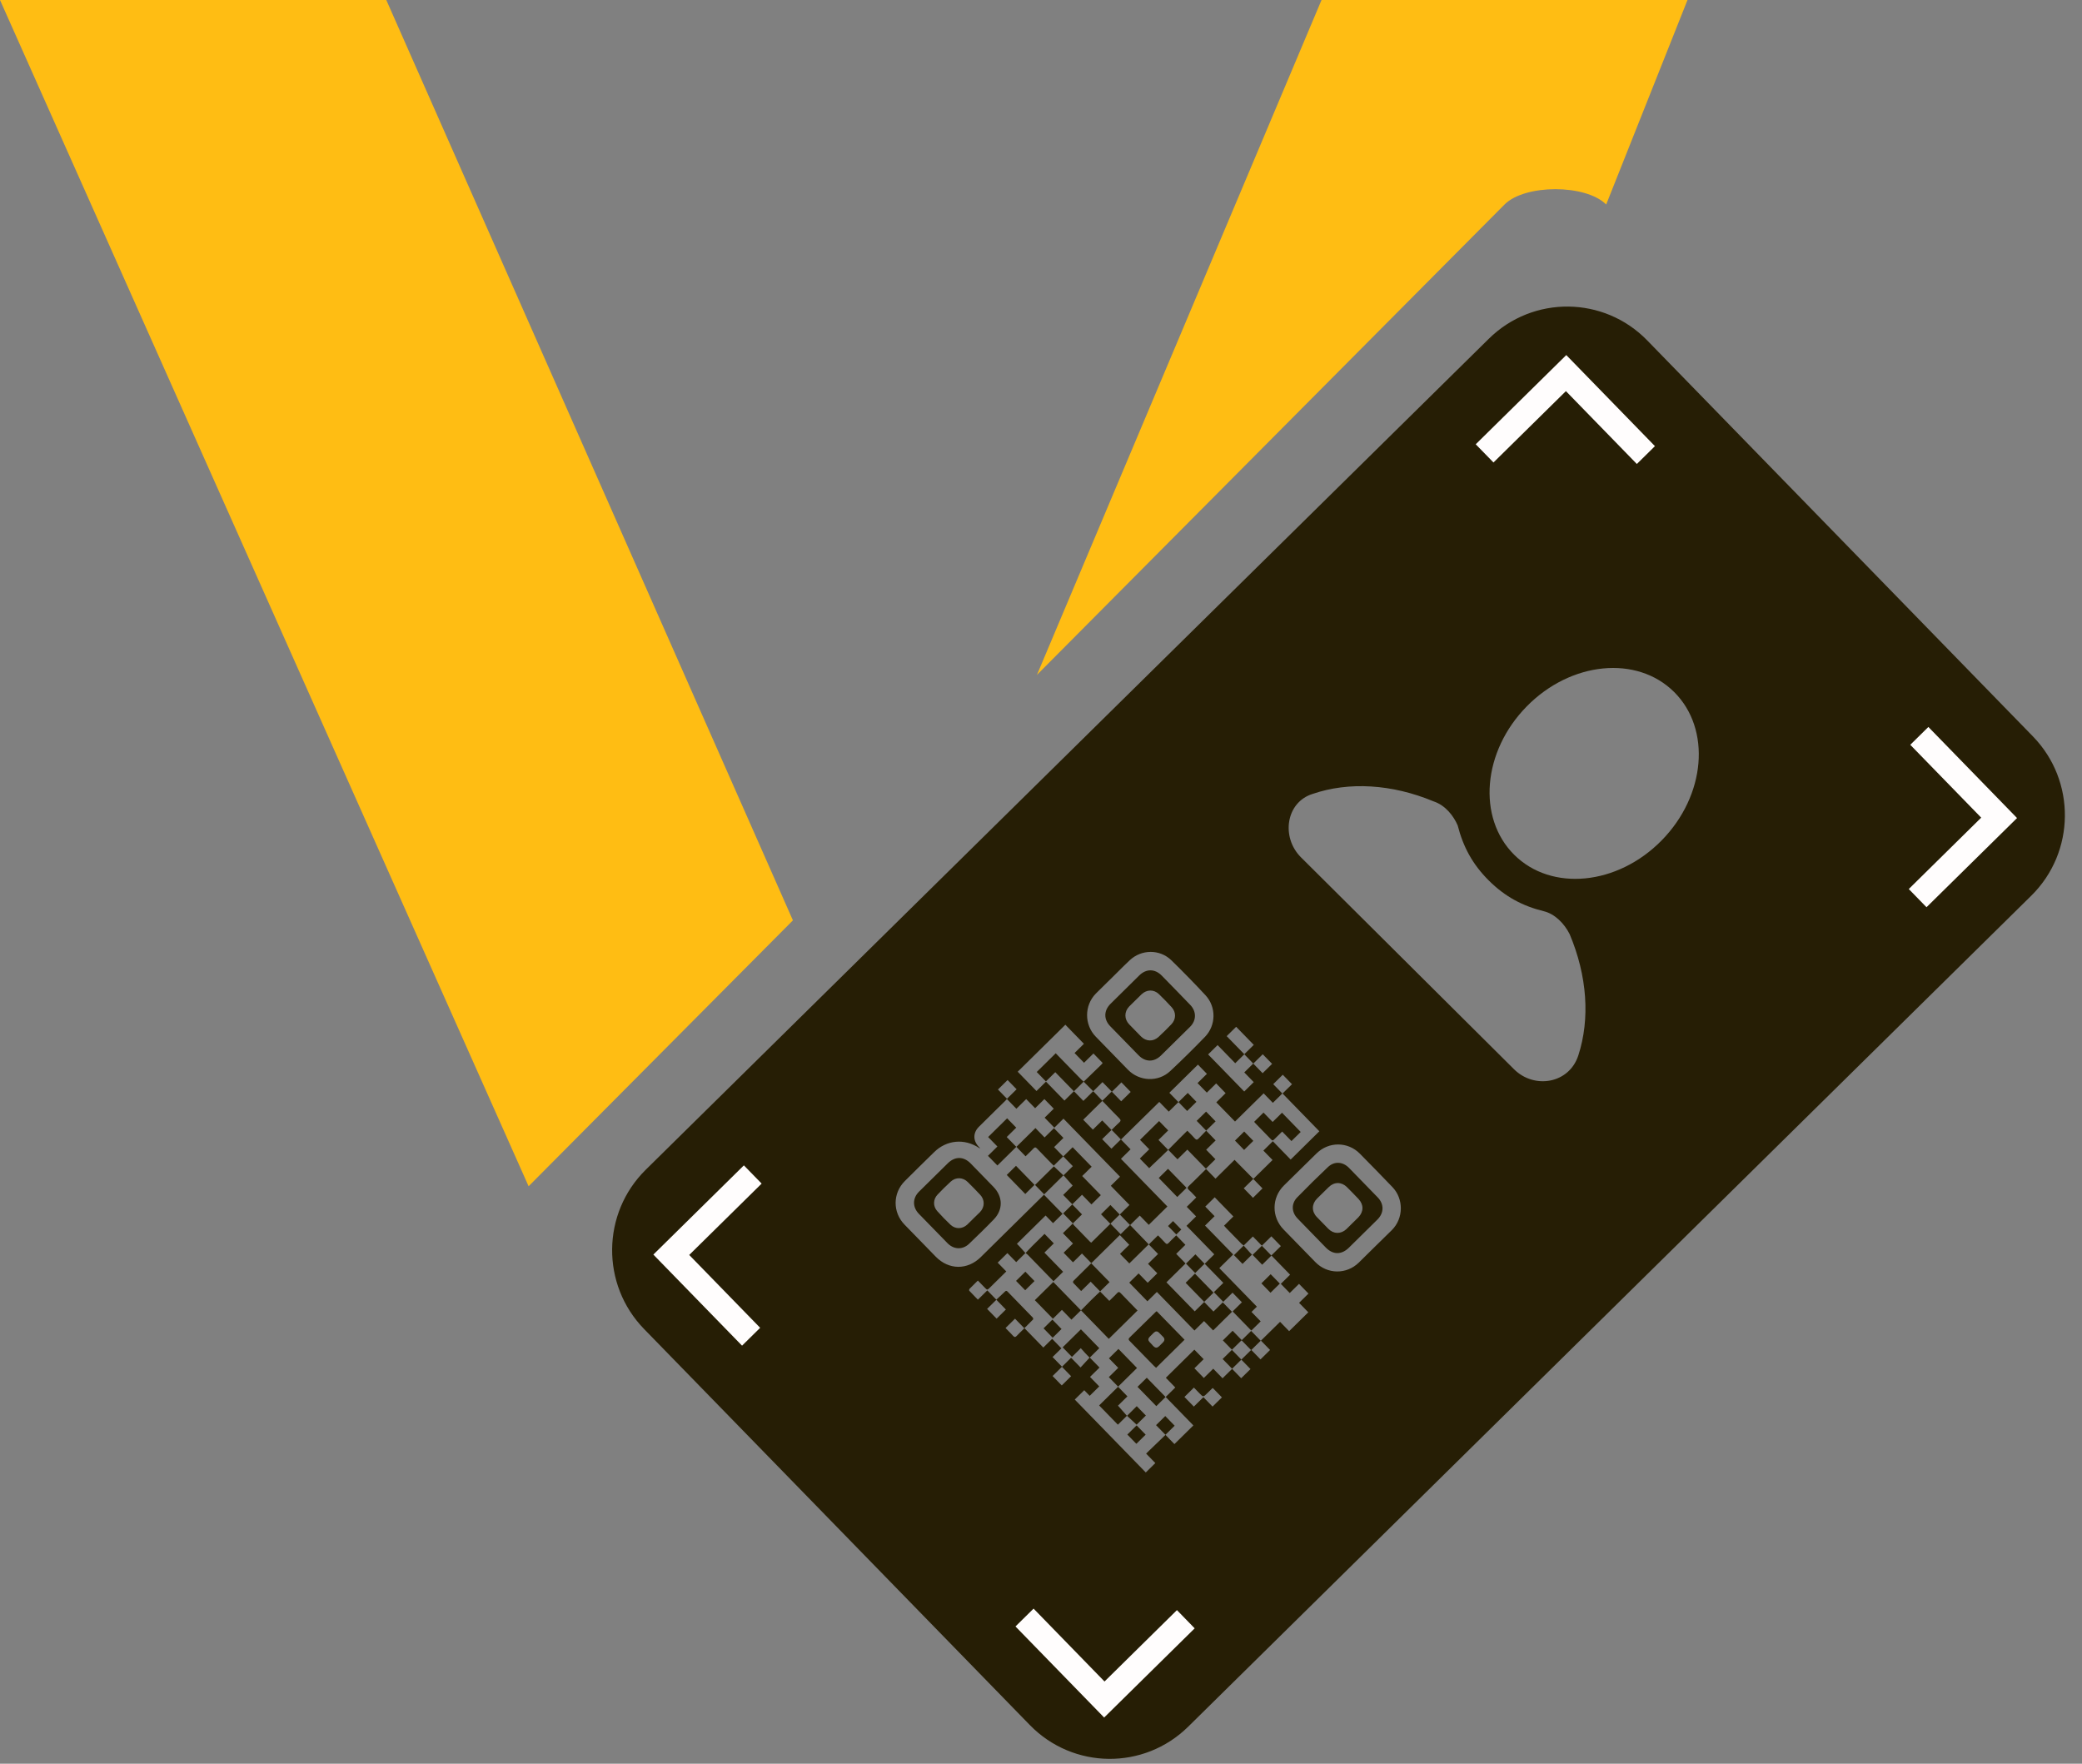
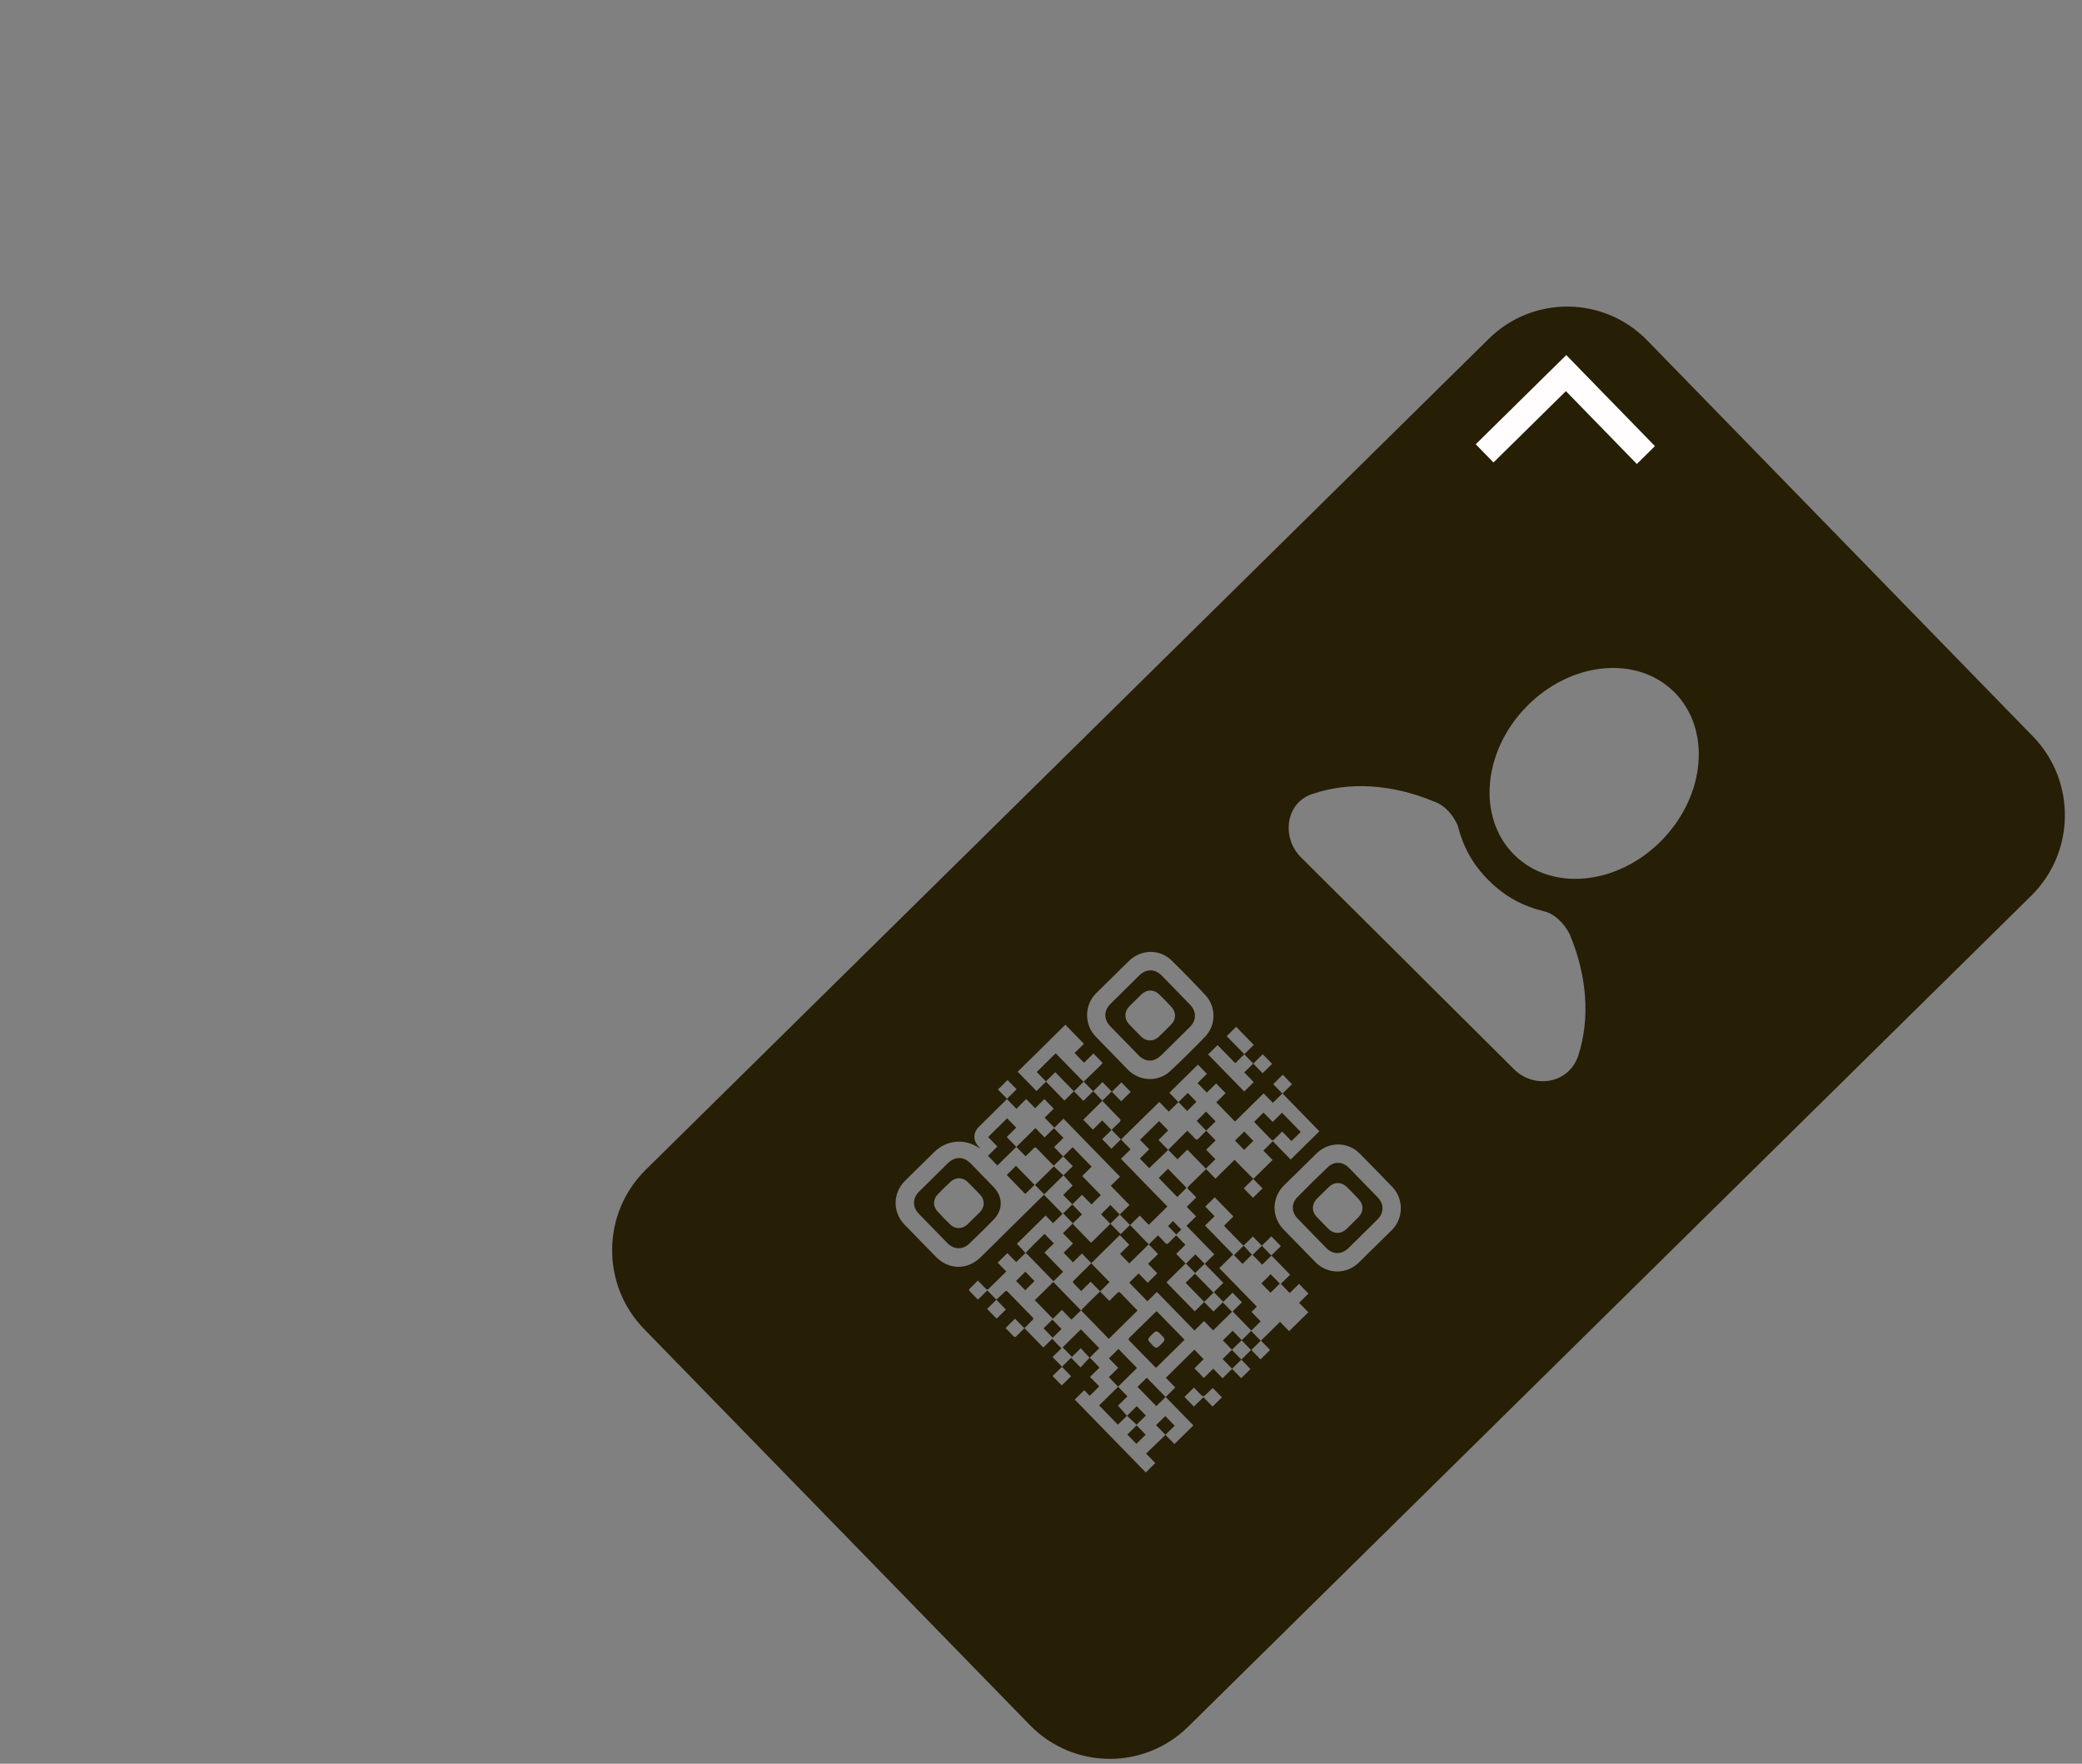
<svg xmlns="http://www.w3.org/2000/svg" width="85" height="72" viewBox="0 0 85 72" fill="none">
  <rect x="0" y="0" width="85" height="72" fill="#808080" stroke="none" />
-   <path d="M53.953 0L42.333 27.553L61.424 8.349C62.254 7.514 64.744 7.514 65.574 8.349L68.894 0H53.953ZM0 0L21.581 48.427L32.372 37.572L15.771 0H0Z" fill="#FFBD13" />
  <path d="M44.968 67.609L42.04 64.664L41.309 65.4L44.968 69.081L48.626 65.4L47.895 64.664L44.968 67.609Z" fill="#FFFDFD" />
  <path d="M26.369 50.372L30.028 54.053L30.76 53.316L27.833 50.372L30.76 47.428L30.028 46.692L26.369 50.372Z" fill="#FFFDFD" />
  <path d="M59.605 16.941L60.337 17.677L63.264 14.733L66.192 17.677L66.923 16.941L63.264 13.261L59.605 16.941Z" fill="#FFFDFD" />
  <path d="M77.472 29.025L80.399 31.97L77.472 34.914L78.204 35.65L81.863 31.97L78.204 28.289L77.472 29.025Z" fill="#FFFDFD" />
  <path fill-rule="evenodd" clip-rule="evenodd" d="M67.248 13.895C65.481 12.081 62.586 12.052 60.783 13.829L26.363 47.753C24.56 49.53 24.53 52.442 26.297 54.256L42.045 70.422C43.812 72.236 46.706 72.266 48.51 70.488L82.929 36.565C84.733 34.787 84.762 31.876 82.995 30.061L67.248 13.895ZM44.35 55.569C44.395 55.521 44.44 55.473 44.484 55.424C44.363 55.3 44.242 55.175 44.125 55.037L43.764 55.393L43.384 55.002L44.13 54.267L44.88 55.037L44.492 55.42L44.889 55.828L44.501 56.21L44.878 56.598L44.488 56.982L44.265 56.753L43.878 57.134L46.778 60.111L47.168 59.727L46.792 59.341L46.936 59.199C47.044 59.095 47.152 58.991 47.26 58.887L47.26 58.887C47.367 58.783 47.474 58.68 47.582 58.577L47.947 58.952L48.721 58.19L47.59 57.029L47.983 56.642L47.597 56.245L48.761 55.097L49.14 55.486L48.763 55.858L49.148 56.253L49.532 55.875L49.912 56.266L50.302 55.881L50.673 56.263L51.053 55.889L50.678 55.505L50.302 55.876L49.915 55.479L50.293 55.106L50.68 55.503L50.678 55.505H50.681L50.68 55.503L50.681 55.502L51.076 55.113L51.077 55.114L51.079 55.11L51.076 55.113L50.688 54.715L50.689 54.713L50.686 54.713L50.688 54.715L50.296 55.1L49.925 54.719L50.324 54.326L50.697 54.709L50.695 54.71L50.698 54.71L50.697 54.709L51.079 54.332L51.47 54.733L51.087 55.11L51.086 55.108L51.086 55.111L51.087 55.11L51.462 55.495L51.852 55.11L51.48 54.729L52.26 53.961L52.631 54.342L53.413 53.572L53.037 53.186L53.42 52.808L53.034 52.411L52.655 52.785L52.291 52.411L52.67 52.037L51.909 51.256L51.91 51.255L51.907 51.255L51.909 51.256L51.53 51.63L51.139 51.228L51.517 50.856L51.903 51.253L51.901 51.255L51.904 51.255L51.903 51.253L52.293 50.869L51.905 50.471L51.517 50.853L51.15 50.477L50.775 50.846C50.764 50.837 50.753 50.829 50.742 50.821C50.722 50.806 50.702 50.792 50.685 50.775L50.048 50.121C50.034 50.107 50.021 50.091 50.007 50.074L49.997 50.063C49.99 50.054 49.982 50.045 49.974 50.035L50.354 49.66L49.592 48.877L49.207 49.257L49.587 49.648L49.197 50.032L50.346 51.211L49.78 51.769L51.313 53.342L51.094 53.557L51.469 53.942L51.086 54.318L50.324 53.536L50.702 53.163L50.32 52.771L49.942 53.144L49.559 52.75L49.944 52.37L49.184 51.591L49.574 51.206L48.44 50.042L48.832 49.657L48.451 49.266L48.84 48.883C48.807 48.85 48.776 48.817 48.746 48.785C48.678 48.713 48.613 48.643 48.541 48.58C48.463 48.513 48.477 48.469 48.546 48.404C48.681 48.278 48.811 48.148 48.941 48.019L49.017 47.944C49.044 47.917 49.071 47.89 49.098 47.863L49.24 47.723L49.624 48.117L50.403 47.348L50.502 47.45L51.169 48.125L51.164 48.126L51.166 48.128L50.778 48.51L51.155 48.898L51.543 48.515L51.166 48.128L51.169 48.125L51.17 48.126L51.169 48.128L51.172 48.128L51.17 48.126L51.953 47.355L51.579 46.971L51.965 46.589L52.693 47.337L53.864 46.182L52.362 44.64L52.747 44.261L52.371 43.874L51.981 44.259L52.353 44.64L51.966 45.021L51.589 44.634L50.421 45.785L49.657 45.001L50.037 44.626L49.651 44.229L49.27 44.604L48.891 44.215L49.274 43.838L48.907 43.461L47.74 44.611L48.11 44.991L47.716 45.38L47.329 44.983L47.222 45.088C46.98 45.326 46.737 45.564 46.495 45.802L46.492 45.805L46.488 45.809C46.247 46.045 46.006 46.282 45.766 46.518L45.764 46.517L45.764 46.52L45.766 46.518L46.157 46.919L45.764 47.307L47.66 49.253L46.9 50.002L46.532 49.624L46.139 50.011L46.137 50.01L46.137 50.013L46.139 50.011L46.897 50.798L46.106 51.577L45.726 51.187L46.103 50.815L45.718 50.419L44.555 51.566L44.172 51.172L43.806 51.532L43.424 51.14L43.806 50.764L43.396 50.342L43.8 49.945C43.801 49.947 43.802 49.949 43.803 49.952C43.806 49.956 43.808 49.96 43.81 49.964C43.817 49.979 43.824 49.994 43.835 50.006C44.053 50.232 44.271 50.456 44.49 50.681C44.5 50.691 44.51 50.699 44.524 50.71C44.532 50.716 44.54 50.722 44.55 50.73L45.331 49.96L45.333 49.962L45.333 49.959L45.331 49.96L44.951 49.57L45.334 49.191L45.714 49.581L45.335 49.954L45.333 49.953L45.333 49.956L45.335 49.954L45.752 50.383L46.133 50.008L46.135 50.01L46.135 50.007L46.133 50.008L45.717 49.58L46.112 49.19L45.35 48.408L45.726 48.037L43.418 45.667L43.045 46.035L42.648 45.627L43.021 45.26L42.639 44.868L42.26 45.241L41.896 44.868L41.495 45.263L41.107 44.864L41.109 44.863L41.106 44.863L41.107 44.864L41.103 44.87L41.094 44.88L41.084 44.891C41.069 44.908 41.054 44.926 41.037 44.943C40.918 45.06 40.799 45.176 40.68 45.293C40.442 45.528 40.203 45.762 39.967 45.997C39.725 46.235 39.719 46.555 39.948 46.803C39.971 46.826 39.991 46.849 40.012 46.873L40.015 46.878C39.997 46.878 39.984 46.87 39.972 46.861L39.966 46.858C39.372 46.466 38.645 46.535 38.14 47.032L38.139 47.033C37.737 47.426 37.337 47.818 36.94 48.215C36.443 48.711 36.44 49.492 36.93 49.994L38.203 51.301C38.735 51.847 39.497 51.855 40.041 51.319C40.452 50.915 40.861 50.51 41.27 50.106L41.276 50.1L41.278 50.099L41.285 50.091L41.287 50.09C41.699 49.683 42.111 49.276 42.524 48.869L42.622 48.773L43.38 49.55L42.992 49.933L42.688 49.621L41.517 50.775C41.522 50.78 41.527 50.786 41.532 50.791C41.539 50.798 41.546 50.805 41.553 50.812C41.575 50.834 41.597 50.856 41.617 50.878C41.7 50.969 41.783 51.06 41.864 51.153L41.488 51.524L41.128 51.155L40.732 51.545L41.083 51.905L40.418 52.56C40.306 52.67 40.306 52.67 40.2 52.561L39.923 52.277C39.904 52.295 39.885 52.314 39.867 52.332C39.855 52.343 39.843 52.355 39.831 52.367C39.744 52.452 39.662 52.532 39.583 52.614C39.568 52.629 39.56 52.679 39.572 52.692C39.655 52.781 39.74 52.868 39.83 52.96C39.861 52.991 39.892 53.023 39.924 53.056L40.308 52.678L40.676 53.056L40.675 53.058L40.678 53.061L40.3 53.433L40.688 53.831L41.066 53.459L40.678 53.061L40.679 53.059C40.679 53.059 40.679 53.059 40.678 53.058L40.677 53.058L40.676 53.056L40.712 53.023L40.789 52.952L40.79 52.951C40.866 52.88 40.943 52.809 41.018 52.737C41.054 52.702 41.083 52.674 41.132 52.724L41.133 52.725C41.477 53.079 41.821 53.432 42.164 53.787C42.181 53.804 42.188 53.854 42.175 53.866C42.091 53.954 42.004 54.039 41.913 54.129L41.86 54.18L41.818 54.222L41.439 53.833L41.052 54.214C41.083 54.245 41.113 54.276 41.143 54.307C41.217 54.382 41.29 54.455 41.359 54.532C41.419 54.6 41.457 54.59 41.513 54.531C41.582 54.457 41.654 54.387 41.73 54.314C41.761 54.283 41.793 54.252 41.825 54.22L42.595 55.011L42.956 54.655L43.333 55.043L42.972 55.398L43.358 55.794L43.353 55.795L43.355 55.797L42.973 56.173L43.347 56.558L43.729 56.181L43.355 55.797L43.356 55.795L43.359 55.795L43.358 55.794L43.729 55.427L44.115 55.824C44.196 55.735 44.274 55.651 44.35 55.569ZM41.87 51.153L41.885 51.163C41.913 51.184 41.941 51.205 41.965 51.229C42.178 51.446 42.389 51.664 42.601 51.882L42.602 51.883L42.605 51.886C42.711 51.995 42.816 52.103 42.922 52.212L43.011 52.304L43.403 51.918L42.64 51.135L43.023 50.759L42.645 50.371C42.587 50.429 42.529 50.486 42.471 50.542C42.357 50.654 42.243 50.765 42.132 50.877C42.071 50.938 42.013 51 41.955 51.062C41.927 51.092 41.899 51.123 41.87 51.153ZM48.113 44.991L48.467 45.354L48.846 44.98L48.492 44.617L48.113 44.991ZM49.178 51.591L48.804 51.206L48.42 51.584L48.795 51.969L49.178 51.591ZM50.775 50.849L50.379 51.239L50.728 51.597L51.113 51.218C51.106 51.21 51.099 51.203 51.092 51.196C51.087 51.191 51.082 51.186 51.077 51.181C51.055 51.159 51.034 51.138 51.014 51.116C50.974 51.072 50.934 51.027 50.894 50.982L50.894 50.981L50.892 50.98C50.853 50.936 50.814 50.892 50.775 50.849ZM47.586 57.03L46.819 56.243L46.441 56.615L47.208 57.403L47.586 57.03ZM47.581 58.572L47.957 58.202L47.573 57.808L47.197 58.179L47.581 58.572ZM44.174 49.575L43.803 49.942L43.406 49.534L43.777 49.168L44.174 49.575ZM43.779 49.163L44.175 48.773L44.56 49.168L44.943 48.79L44.182 48.009L44.568 47.629L43.792 46.833L43.411 47.208L43.799 47.606L43.42 47.98C43.541 48.116 43.663 48.254 43.793 48.399L43.406 48.781L43.779 49.163ZM43.223 47.8L43.221 47.799C43.156 47.737 43.091 47.676 43.026 47.615L42.257 48.373L42.63 48.756L43.415 47.981C43.351 47.922 43.287 47.861 43.223 47.8ZM43.405 47.208L43.035 46.828L43.416 46.453L43.029 46.056L42.646 46.434L42.273 46.051L41.495 46.818L41.87 47.204C41.904 47.171 41.937 47.139 41.97 47.107C42.049 47.031 42.124 46.958 42.195 46.882C42.247 46.828 42.28 46.828 42.332 46.882C42.484 47.042 42.637 47.199 42.791 47.356L42.849 47.415C42.881 47.448 42.913 47.481 42.945 47.514C42.959 47.528 42.974 47.542 42.988 47.554C43 47.566 43.012 47.576 43.021 47.586L43.405 47.208ZM41.492 46.818L41.101 46.417L41.489 46.034L41.117 45.653L40.342 46.417L40.72 46.804L40.335 47.184L40.72 47.579L41.492 46.818ZM47.279 51.191L46.901 50.803L47.277 50.432C47.306 50.462 47.335 50.491 47.364 50.52C47.434 50.592 47.504 50.662 47.569 50.735C47.621 50.795 47.659 50.797 47.715 50.737C47.784 50.661 47.857 50.591 47.931 50.52L47.97 50.482C47.986 50.465 48.003 50.449 48.02 50.432L48.395 50.817L48.02 51.186L48.402 51.578L47.621 52.348L48.776 53.533L49.163 53.152L49.541 53.541L49.922 53.166L50.298 53.552L49.528 54.312L49.156 53.93L48.765 54.316L47.231 52.741L46.844 53.123L46.103 52.361L46.485 51.985L46.856 52.366L47.248 51.98L46.87 51.593L47.279 51.191ZM49.163 53.146L49.543 52.771L48.785 51.993L48.405 52.368L49.163 53.146ZM46.013 57.797L46.403 58.16L46.782 57.786L46.409 57.404C46.274 57.539 46.144 57.668 46.013 57.797ZM45.643 57.383C45.771 57.53 45.888 57.662 46.007 57.797L45.639 58.16L44.873 57.374L45.647 56.612L46.029 57.004L45.643 57.383ZM45.648 56.607L46.42 55.846L45.662 55.068L45.274 55.451L45.653 55.84L45.269 56.218L45.648 56.607ZM48.073 47.327L47.695 46.94L47.694 46.941C47.777 46.858 47.861 46.773 47.944 46.689C48.028 46.604 48.111 46.519 48.195 46.435C48.252 46.377 48.311 46.32 48.373 46.259C48.406 46.227 48.44 46.194 48.475 46.159C48.487 46.171 48.498 46.183 48.51 46.195C48.52 46.205 48.53 46.215 48.539 46.225L48.559 46.245L48.563 46.248C48.635 46.321 48.706 46.392 48.772 46.467C48.833 46.536 48.875 46.545 48.941 46.471C49.002 46.404 49.066 46.339 49.131 46.274C49.169 46.236 49.207 46.197 49.244 46.158L49.63 46.555L49.244 46.936L49.621 47.323L49.231 47.708L48.475 46.931L48.073 47.327ZM49.244 46.155L49.628 45.777L49.24 45.379L48.856 45.757L49.244 46.155ZM47.692 46.943C47.481 47.148 47.269 47.353 47.052 47.556L46.917 47.688L46.535 47.296L46.919 46.918L46.543 46.532L47.321 45.765L47.693 46.147L47.297 46.537L47.692 46.943ZM44.793 52.838L44.791 52.84L44.79 52.84C44.706 52.921 44.621 53.002 44.538 53.084C44.456 53.165 44.376 53.247 44.295 53.33L44.294 53.331L44.293 53.332C44.24 53.386 44.188 53.44 44.135 53.493L45.267 54.656L46.441 53.499C46.382 53.439 46.324 53.379 46.266 53.319L46.264 53.318C46.092 53.142 45.923 52.968 45.756 52.793C45.698 52.73 45.66 52.731 45.604 52.793C45.534 52.868 45.46 52.94 45.383 53.014L45.367 53.03C45.341 53.055 45.315 53.081 45.289 53.106C45.154 52.972 45.033 52.848 44.913 52.724C44.873 52.762 44.833 52.8 44.793 52.838ZM44.13 53.492L43.002 52.334L42.248 53.077L42.987 53.835L43.354 53.473L43.743 53.873L44.13 53.492ZM45.299 52.339L44.914 52.719L44.528 52.322L44.139 52.705L44.098 52.662L44.055 52.619L44.054 52.618C43.972 52.534 43.893 52.454 43.816 52.37C43.803 52.356 43.807 52.306 43.823 52.291C44.063 52.051 44.304 51.813 44.55 51.571L45.299 52.339ZM38.684 50.752L37.515 49.553C37.247 49.278 37.251 48.912 37.523 48.644C37.914 48.255 38.306 47.87 38.7 47.484C38.99 47.201 39.34 47.203 39.626 47.493C39.939 47.812 40.252 48.133 40.562 48.455C40.949 48.854 40.956 49.384 40.572 49.781C40.244 50.121 39.905 50.45 39.564 50.776C39.3 51.028 38.941 51.014 38.684 50.752ZM47.199 53.545L47.206 53.54C47.211 53.536 47.217 53.532 47.223 53.527C47.605 53.919 47.981 54.305 48.361 54.692L47.2 55.837L47.195 55.834C47.167 55.81 47.14 55.788 47.114 55.762L47.113 55.761L47.111 55.759C46.784 55.423 46.456 55.086 46.126 54.75C46.076 54.699 46.054 54.664 46.117 54.602C46.472 54.258 46.826 53.909 47.178 53.562L47.18 53.56C47.182 53.558 47.185 53.555 47.188 53.553C47.191 53.55 47.195 53.548 47.199 53.545ZM52.339 45.425L53.103 46.21L52.725 46.582L52.346 46.193L52.315 46.224L52.267 46.27L52.231 46.306L52.23 46.307C52.157 46.378 52.087 46.446 52.017 46.517C51.981 46.553 51.952 46.575 51.904 46.526C51.681 46.294 51.456 46.064 51.232 45.833C51.226 45.827 51.221 45.819 51.214 45.809C51.212 45.804 51.208 45.798 51.205 45.793L51.584 45.419L51.957 45.802L52.339 45.425ZM48.063 48.865L47.307 48.088L47.686 47.715L48.443 48.491L48.063 48.865ZM41.858 48.742L41.102 47.965L41.479 47.593L42.236 48.37L41.858 48.742ZM41.855 52.672L41.481 52.29L41.862 51.914L42.235 52.297L41.855 52.672ZM51.871 52.774L51.498 52.391L51.877 52.017L52.25 52.4L51.871 52.774ZM50.792 46.944L50.42 46.563L50.796 46.192L51.168 46.574L50.792 46.944ZM46.025 58.563L46.404 58.189L46.773 58.567L46.393 58.941L46.025 58.563ZM42.965 53.871L43.338 54.254L42.977 54.61L42.605 54.227L42.965 53.871ZM48.024 50.396L47.687 50.05L47.891 49.848L48.228 50.194L48.024 50.396ZM45.427 39.883C45.497 39.814 45.566 39.745 45.635 39.676C45.796 39.516 45.957 39.355 46.124 39.199C46.605 38.749 47.352 38.743 47.824 39.203C48.3 39.667 48.765 40.144 49.218 40.631C49.658 41.108 49.649 41.855 49.198 42.324C48.736 42.803 48.262 43.27 47.776 43.725C47.289 44.182 46.522 44.151 46.053 43.673C45.613 43.224 45.172 42.772 44.735 42.319C44.262 41.831 44.264 41.045 44.739 40.561C44.89 40.408 45.044 40.258 45.197 40.108C45.274 40.034 45.351 39.958 45.427 39.883ZM48.007 40.418L47.437 39.834C47.154 39.543 46.799 39.538 46.511 39.821L46.51 39.822C46.119 40.208 45.727 40.594 45.337 40.981C45.06 41.257 45.055 41.615 45.328 41.895L46.48 43.077C46.758 43.363 47.109 43.37 47.397 43.09C47.796 42.699 48.193 42.308 48.588 41.916C48.849 41.655 48.851 41.291 48.594 41.024C48.401 40.823 48.206 40.622 48.009 40.42L48.007 40.418ZM55.477 51.541L56.143 50.884C56.369 50.662 56.595 50.439 56.823 50.217C57.303 49.74 57.315 48.946 56.846 48.459C56.407 48.002 55.965 47.548 55.52 47.098C55.029 46.599 54.246 46.596 53.75 47.086C53.529 47.303 53.308 47.52 53.086 47.738L53.084 47.74C52.862 47.958 52.64 48.176 52.418 48.395C51.914 48.892 51.907 49.682 52.403 50.191L53.699 51.521C54.19 52.026 54.974 52.034 55.477 51.541ZM52.977 49.746C52.725 49.488 52.709 49.139 52.96 48.88C53.369 48.461 53.787 48.047 54.213 47.645C54.476 47.395 54.819 47.418 55.074 47.676C55.465 48.075 55.854 48.474 56.242 48.876C56.515 49.155 56.508 49.518 56.231 49.79L55.07 50.935C54.77 51.231 54.42 51.229 54.128 50.929L52.977 49.746ZM43.846 44.547L43.842 44.55L43.083 43.77L42.701 44.147L42.326 43.762L43.101 42.998L44.15 44.075C44.167 44.092 44.186 44.108 44.205 44.125L44.214 44.133L44.221 44.139L44.229 44.145C44.233 44.149 44.237 44.153 44.241 44.157C44.112 44.287 43.979 44.418 43.847 44.548L43.846 44.547L43.846 44.55L43.847 44.548L44.23 44.942L44.631 44.547L44.631 44.55L44.632 44.548L44.634 44.547L45.004 44.936L45.001 44.939C45.001 44.939 45.002 44.94 45.003 44.94L45.005 44.94L44.224 45.711L44.618 46.115L44.999 45.74L45.378 46.129L44.997 46.504L45.376 46.893L45.761 46.514L45.762 46.514C45.761 46.515 45.762 46.515 45.762 46.514L45.762 46.513L45.763 46.512L45.761 46.514L45.384 46.126C45.415 46.095 45.446 46.064 45.475 46.035L45.477 46.033C45.55 45.96 45.62 45.89 45.693 45.825C45.761 45.763 45.766 45.722 45.697 45.654C45.509 45.466 45.326 45.275 45.143 45.084C45.097 45.036 45.051 44.988 45.005 44.94L45.007 44.941L45.007 44.939L45.004 44.936L45.386 44.559L45.011 44.175L44.634 44.547L44.634 44.544L44.631 44.547L44.243 44.158C44.481 43.929 44.719 43.698 44.957 43.467C44.969 43.454 44.981 43.44 44.993 43.425C45.001 43.415 45.009 43.404 45.018 43.394L44.641 43.007L44.257 43.385L43.87 42.988L44.252 42.611L43.495 41.833L41.549 43.751L42.316 44.539L42.704 44.156L43.457 44.929L43.842 44.55L43.845 44.553L43.846 44.547ZM50.8 43.039C50.862 43.103 50.923 43.166 50.984 43.229C51.044 43.292 51.105 43.356 51.167 43.419L51.553 43.038L51.935 43.43L51.548 43.811L51.167 43.419L51.165 43.421L51.165 43.418L50.799 43.779L51.185 44.176L50.797 44.559L49.323 43.045L49.71 42.664L50.43 43.404L50.8 43.039ZM50.8 43.036L50.798 43.038C50.798 43.038 50.798 43.038 50.798 43.038C50.798 43.038 50.798 43.038 50.799 43.038L50.8 43.039L50.802 43.038L50.8 43.036ZM50.8 43.036L51.187 42.655L50.468 41.917L50.081 42.298L50.8 43.036ZM45.783 44.186L45.395 44.569L45.774 44.958L46.162 44.575L45.783 44.186ZM48.74 57.421L48.356 57.028L48.743 56.646L48.972 56.882C49.047 56.959 49.085 56.998 49.124 56.998C49.162 56.999 49.202 56.96 49.281 56.882C49.35 56.814 49.419 56.746 49.489 56.68C49.491 56.678 49.495 56.676 49.499 56.674C49.504 56.672 49.509 56.669 49.516 56.665L49.886 57.045L49.504 57.421L49.13 57.037L48.74 57.421ZM41.111 44.855L41.113 44.857C41.113 44.857 41.111 44.856 41.11 44.856L41.111 44.855ZM41.108 44.858L41.11 44.856C41.109 44.856 41.108 44.857 41.108 44.858ZM41.504 44.468L41.111 44.855L40.743 44.477L41.136 44.09L41.504 44.468ZM39.754 49.731C39.724 49.76 39.695 49.79 39.666 49.819C39.607 49.879 39.547 49.939 39.486 49.995C39.285 50.178 39.006 50.185 38.808 50C38.619 49.822 38.437 49.634 38.263 49.44C38.085 49.242 38.094 48.959 38.276 48.768C38.447 48.587 38.626 48.41 38.811 48.24C39.02 48.046 39.311 48.055 39.513 48.257C39.684 48.426 39.85 48.596 40.015 48.772C40.212 48.981 40.208 49.278 40.006 49.486C39.965 49.526 39.923 49.567 39.881 49.607C39.839 49.648 39.796 49.69 39.754 49.731ZM46.996 54.853L47.011 54.868C47.015 54.873 47.02 54.877 47.024 54.881C47.027 54.885 47.031 54.889 47.034 54.894C47.037 54.897 47.041 54.901 47.044 54.905C47.051 54.913 47.058 54.921 47.064 54.929C47.176 55.044 47.234 55.045 47.349 54.932C47.394 54.886 47.44 54.841 47.485 54.794C47.553 54.724 47.556 54.649 47.488 54.577C47.433 54.517 47.374 54.46 47.316 54.403C47.25 54.335 47.178 54.338 47.11 54.401C47.054 54.454 46.997 54.509 46.944 54.565C46.864 54.65 46.863 54.711 46.941 54.797C46.958 54.816 46.977 54.835 46.996 54.853ZM46.363 40.829C46.39 40.802 46.417 40.776 46.444 40.749C46.498 40.694 46.553 40.64 46.608 40.588C46.816 40.392 47.105 40.384 47.312 40.581C47.492 40.754 47.667 40.934 47.836 41.12C48.022 41.325 48.017 41.61 47.826 41.811C47.656 41.99 47.48 42.163 47.298 42.331C47.078 42.532 46.788 42.52 46.58 42.309C46.418 42.146 46.259 41.983 46.1 41.817C45.894 41.602 45.894 41.298 46.103 41.085C46.16 41.027 46.218 40.971 46.276 40.914C46.305 40.886 46.334 40.858 46.363 40.829ZM55.13 50.017L55.131 50.016C55.158 49.989 55.185 49.963 55.211 49.937C55.237 49.911 55.264 49.885 55.291 49.859L55.293 49.857C55.348 49.803 55.403 49.75 55.456 49.696C55.676 49.469 55.68 49.179 55.465 48.948C55.311 48.784 55.152 48.624 54.993 48.464C54.771 48.242 54.473 48.241 54.25 48.458C54.088 48.614 53.927 48.773 53.768 48.932C53.547 49.154 53.545 49.457 53.759 49.68C53.915 49.843 54.072 50.004 54.231 50.164C54.445 50.381 54.742 50.387 54.967 50.178C55.022 50.126 55.076 50.071 55.13 50.017ZM61.819 34.895C63.339 36.407 66.033 36.145 67.837 34.31C69.64 32.476 69.87 29.763 68.35 28.251C66.83 26.739 64.135 27.001 62.332 28.836C60.528 30.67 60.298 33.383 61.819 34.895ZM64.081 38.131C64.802 39.834 64.921 41.595 64.437 43.085C64.06 44.243 62.638 44.471 61.812 43.65L53.115 35C52.289 34.178 52.5 32.746 53.593 32.409C55.068 31.905 56.821 32.005 58.521 32.712C59.015 32.874 59.346 33.312 59.512 33.697C59.736 34.577 60.123 35.29 60.784 35.947C61.444 36.604 62.158 36.986 63.035 37.201C63.474 37.309 63.859 37.692 64.081 38.131Z" fill="#261E05" />
-   <path d="M45.093 68.644L42.197 65.669L41.458 66.397L45.078 70.115L48.774 66.474L48.05 65.73L45.093 68.644Z" fill="#FFFDFD" />
-   <path d="M26.674 51.216L30.295 54.934L31.034 54.205L28.138 51.231L31.095 48.318L30.37 47.574L26.674 51.216Z" fill="#FFFDFD" />
  <path d="M60.248 18.137L60.973 18.88L63.93 15.967L66.826 18.941L67.565 18.213L63.945 14.495L60.248 18.137Z" fill="#FFFDFD" />
-   <path d="M77.989 30.405L80.885 33.379L77.928 36.293L78.652 37.036L82.348 33.395L78.728 29.677L77.989 30.405Z" fill="#FFFDFD" />
</svg>